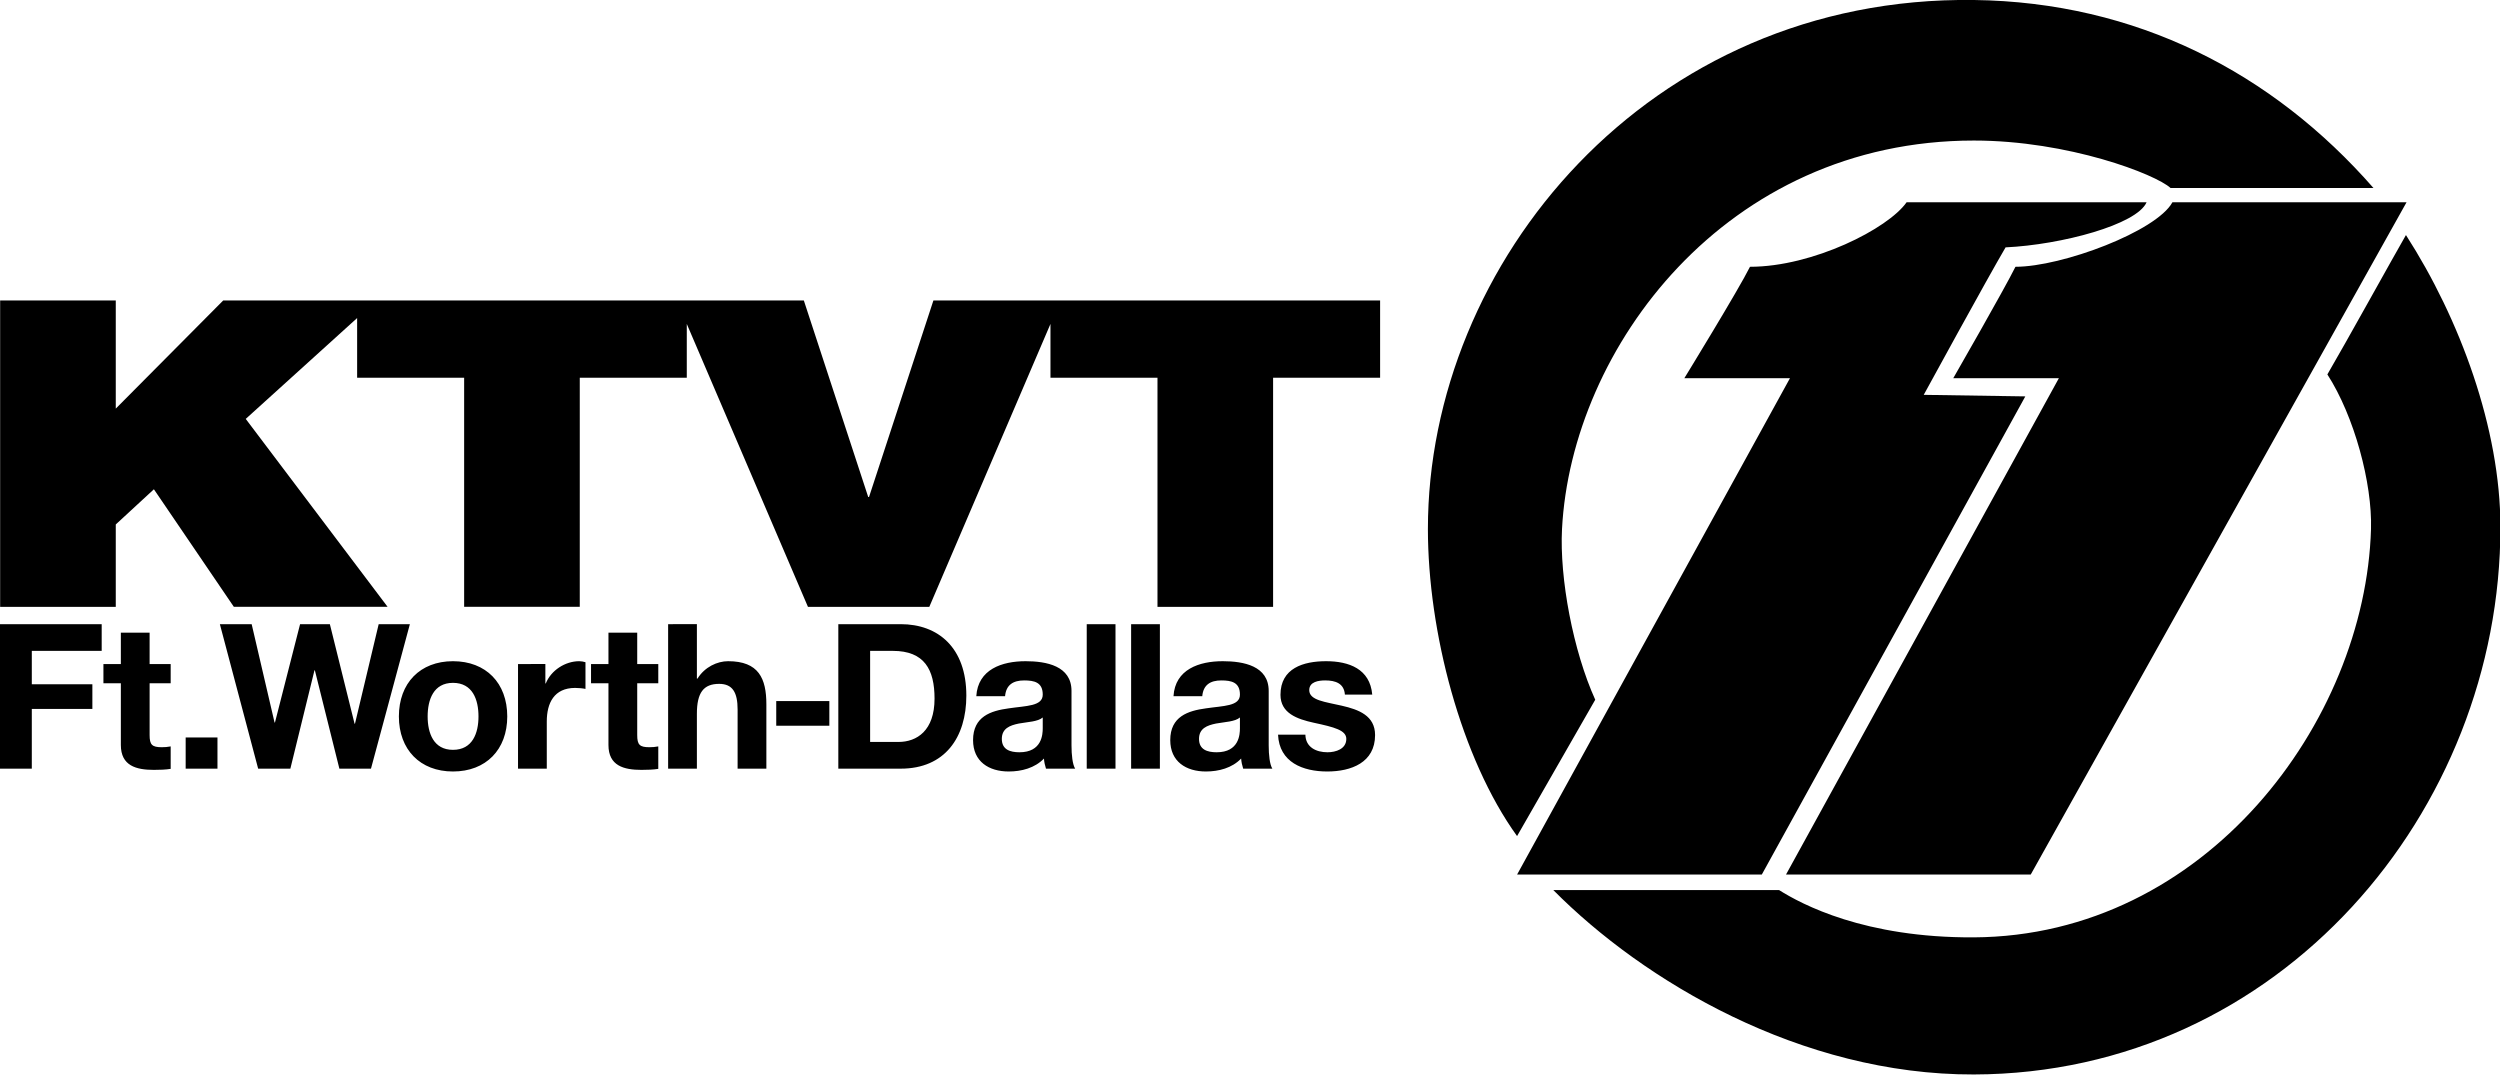
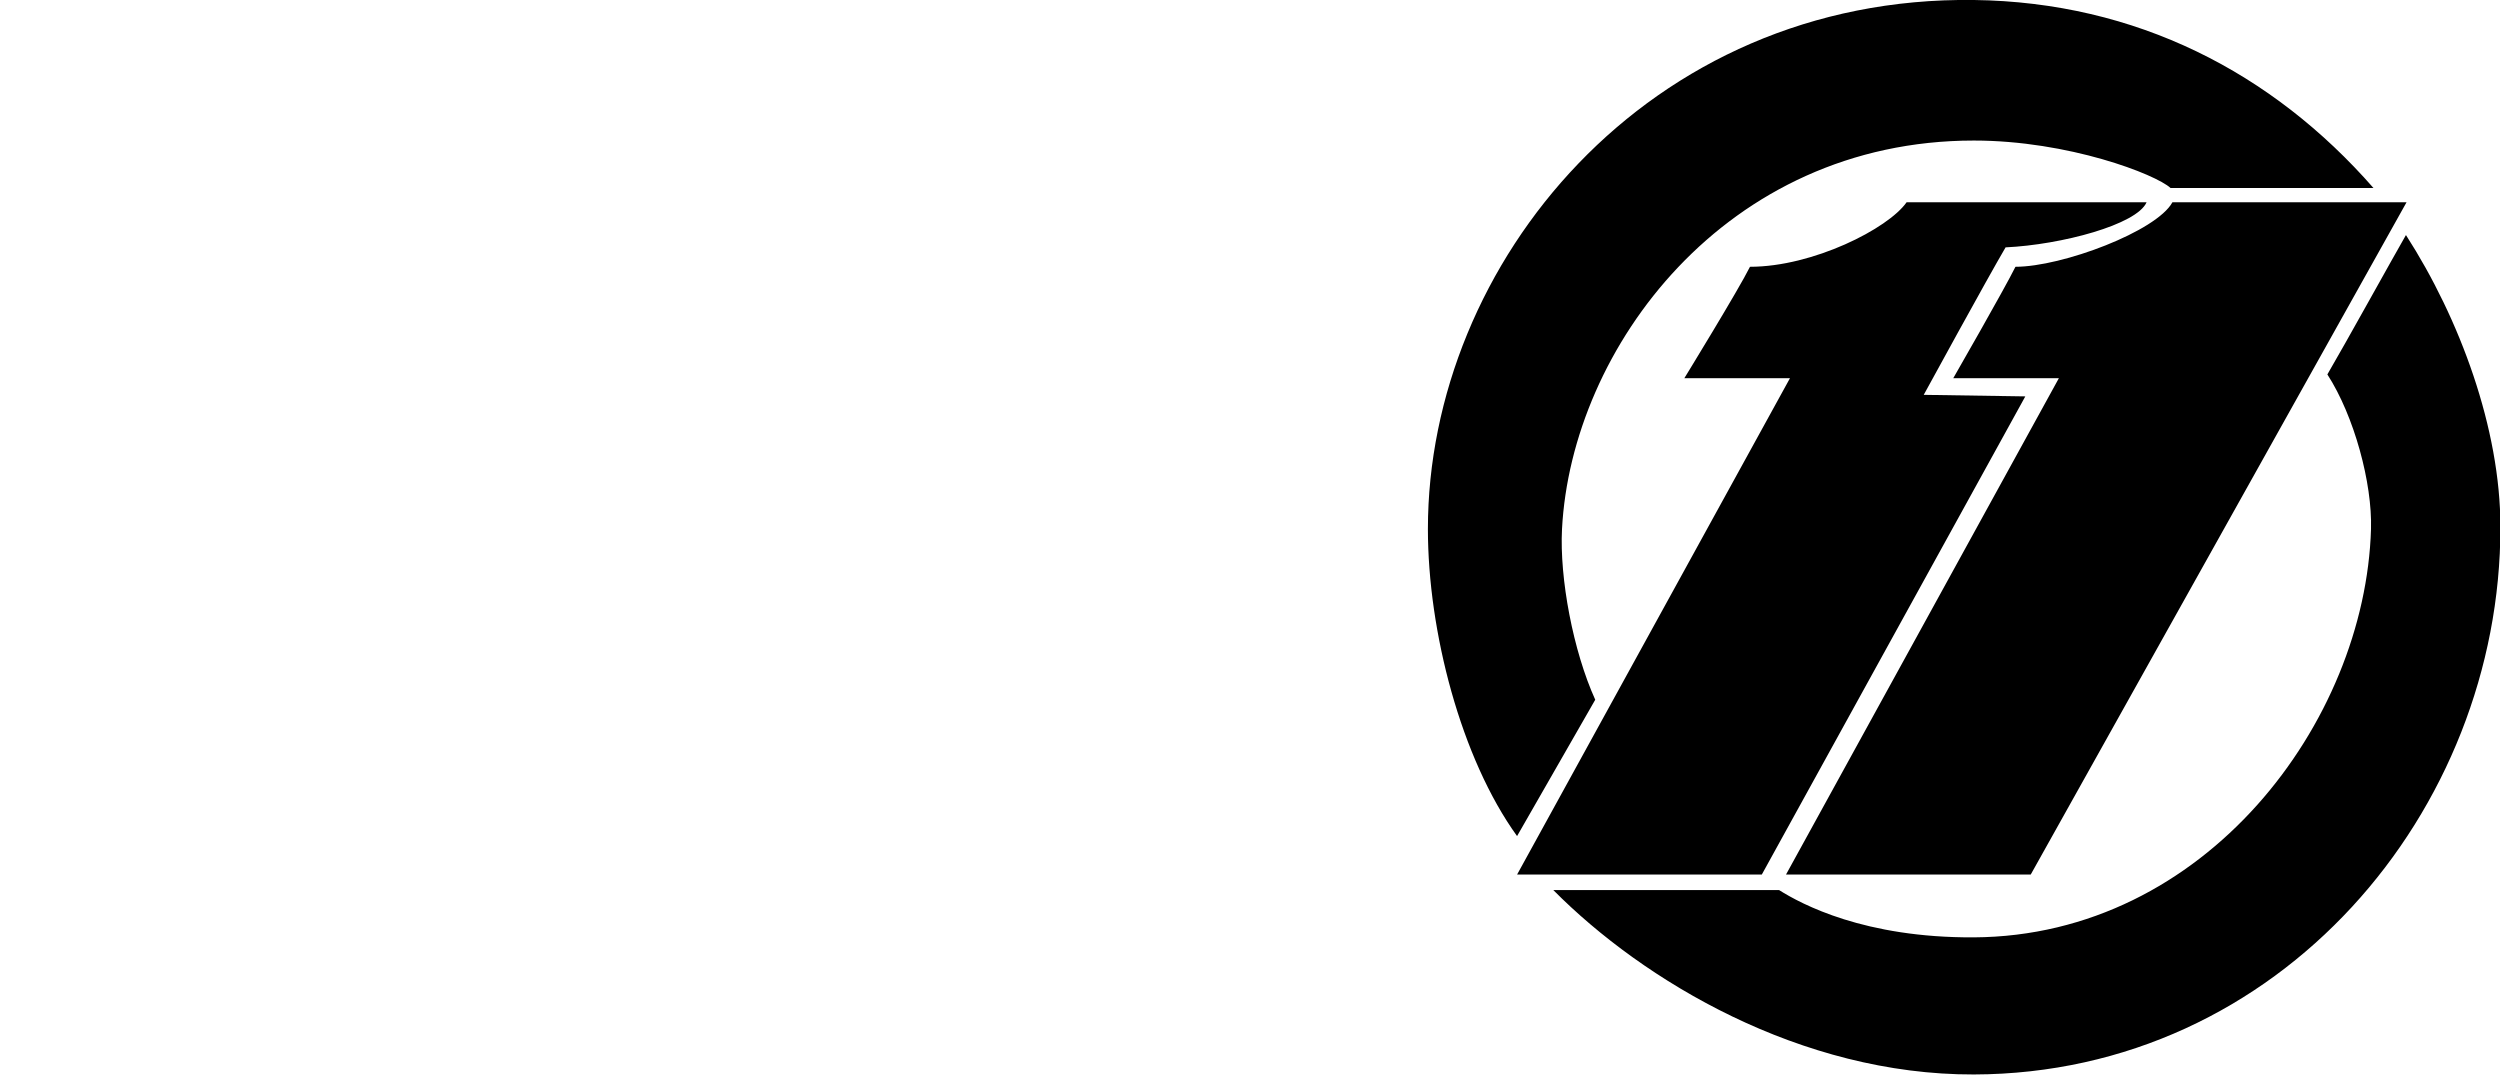
<svg xmlns="http://www.w3.org/2000/svg" xmlns:ns1="http://sodipodi.sourceforge.net/DTD/sodipodi-0.dtd" xmlns:ns2="http://www.inkscape.org/namespaces/inkscape" version="1.1" id="Layer_1" x="0px" y="0px" width="1451.399" height="624.018" viewBox="0 0 1451.399 624.018" enable-background="new 0 0 670 670" xml:space="preserve" ns1:docname="KTVT (1978).svg" ns2:version="1.4 (86a8ad7, 2024-10-11)">
  <defs id="defs5" />
  <ns1:namedview id="namedview5" pagecolor="#ffffff" bordercolor="#000000" borderopacity="0.25" ns2:showpageshadow="2" ns2:pageopacity="0.0" ns2:pagecheckerboard="0" ns2:deskcolor="#d1d1d1" ns2:zoom="0.81581125" ns2:cx="1154.6789" ns2:cy="278.86352" ns2:window-width="1920" ns2:window-height="991" ns2:window-x="-9" ns2:window-y="-9" ns2:window-maximized="1" ns2:current-layer="g4" showguides="false" />
  <g id="g5" transform="translate(818.779,-24.452)">
    <g id="g2">
		
		
	</g>
    <g id="g4" transform="matrix(0.957,0,0,0.99,1.267,4.685)" style="fill:#000000;fill-opacity:1">
      <path id="path4" d="m 602.666,157.805 c -7.432,12.442 -37.139,64.374 -47.668,81.732 16.356,24.49 27.286,63.895 26.473,90.656 -3.438,113.17 -100.537,238.725 -240.925,239.463 -66.34,0.349 -104.39,-19.353 -118.199,-27.749 H 85.398 c 54.669,53.339 150.139,108.442 255.148,108.155 185.767,-0.507 319.426,-154.527 319.426,-320.963 0,-57.818 -24.628,-122.203 -57.307,-171.293 z M 90.696,330.193 C 96.407,224.192 189.899,102.386 340.547,102.386 c 57.398,0 110.304,19.795 119.315,27.827 H 582.962 C 521.665,62.502 439.066,21.194 340.546,19.961 142.717,17.485 9.338,174.46 9.338,330.193 c 0,60.01 20.05,134.447 54.091,180.07 l 47.425,-79.953 C 97.431,401.687 89.139,359.098 90.696,330.193 Z m 281.06,-77.774 -61.626,-0.908 c 0,0 38.556,-68.258 49.654,-86.483 33.833,-1.532 79.623,-13.299 85.538,-26.443 H 299.738 c -11.213,15.474 -56.823,37.828 -95.011,37.828 -6.894,13.44 -39.821,65.334 -39.821,65.334 h 64.074 L 63.438,532.834 H 211.894 Z m -5.981,-76.006 c -6.894,13.44 -37.73,65.334 -37.73,65.334 h 64.074 L 226.576,532.834 H 375.033 L 603.026,138.585 H 460.997 c -9.611,17.022 -66.923,37.828 -95.222,37.828 z" style="fill:#000000;fill-opacity:1" ns1:nodetypes="ccssccsscssccssccsccccccccccccccccccc" />
    </g>
  </g>
-   <path id="path8" style="font-weight:900;font-stretch:expanded;font-size:233.215px;font-family:Helvetica93-ExtendedBlack;-inkscape-font-specification:'Helvetica93-ExtendedBlack, Heavy Expanded';fill-rule:evenodd;stroke-width:11.03;stroke-miterlimit:14.1;paint-order:fill markers stroke" d="m 0.083,174.452 v 177.854 h 67.127 v -47.827 l 22.137,-20.426 46.416,68.252 h 89.264 l -82.359,-109.103 64.67,-58.554 v 34.64 h 62.127 v 133.017 h 67.127 V 219.29 h 62.127 v -31.221 l 70.34,164.237 h 70.459 l 70.34,-164.242 v 31.225 h 62.127 v 133.017 h 67.125 V 219.29 H 801.235 V 174.452 H 615.686 541.895 l -37.371,114.086 H 504.048 L 466.677,174.452 H 398.718 218.598 207.337 129.575 l -62.365,62.772 v -62.772 z" />
-   <path id="path22" style="font-weight:bold;font-size:102.654px;font-family:'Helvetica Neue';-inkscape-font-specification:'Helvetica Neue, Bold';fill-rule:evenodd;stroke-width:5.324;stroke-miterlimit:14.1;paint-order:fill markers stroke" d="m 0,362.367 v 83.886 h 18.464 v -34.658 H 53.627 v -14.333 H 18.464 v -19.387 h 40.571 v -15.508 z m 127.645,0 22.227,83.886 h 18.699 l 13.994,-57.099 h 0.234 l 14.231,57.099 h 18.344 l 22.58,-83.886 h -18.11 l -13.76,57.805 h -0.234 l -14.347,-57.805 h -17.289 l -14.581,57.099 h -0.236 l -13.29,-57.099 z m 260.24,0 v 83.886 h 16.698 v -31.839 c 0,-12.336 3.882,-17.387 12.937,-17.387 7.762,0 10.702,4.934 10.702,14.921 v 34.306 h 16.698 v -37.36 c 0,-15.038 -4.467,-25.025 -22.225,-25.025 -6.233,0 -13.526,3.29 -17.76,10.104 h -0.352 v -31.606 z m 98.809,0 v 83.886 h 36.22 c 25.637,0 38.104,-18.092 38.104,-42.412 0,-27.845 -16.348,-41.474 -38.104,-41.474 z m 144.216,0 v 83.886 h 16.7 v -83.886 z m 25.772,0 v 83.886 h 16.7 v -83.886 z m -586.521,4.935 v 18.21 H 60.044 v 11.162 h 10.116 v 35.833 c 0,12.101 8.936,14.452 19.167,14.452 3.293,0 6.938,-0.117 9.761,-0.587 v -13.041 c -1.764,0.352 -3.409,0.469 -5.173,0.469 -5.645,0 -7.057,-1.408 -7.057,-7.048 v -30.076 h 12.23 v -11.162 H 86.857 v -18.21 z m 283.083,0 v 18.21 h -10.116 v 11.162 h 10.116 v 35.833 c 0,12.101 8.936,14.452 19.167,14.452 3.293,0 6.938,-0.117 9.761,-0.587 v -13.041 c -1.764,0.352 -3.409,0.469 -5.173,0.469 -5.645,0 -7.057,-1.408 -7.057,-7.048 v -30.076 h 12.23 v -11.162 h -12.23 v -18.21 z m 151.913,10.573 h 13.171 c 18.346,0 24.226,10.811 24.226,27.729 0,18.563 -10.23,25.141 -20.931,25.141 h -16.466 z m -242.183,5.994 c -19.051,0 -31.399,12.687 -31.399,32.072 0,19.268 12.348,31.958 31.399,31.958 19.169,0 31.518,-12.69 31.518,-31.958 0,-19.385 -12.349,-32.072 -31.518,-32.072 z m 73.284,0 c -8.114,0 -16.346,5.286 -19.403,12.922 h -0.236 v -11.279 H 300.742 v 60.741 h 16.698 v -27.375 c 0,-10.691 4.235,-19.502 16.466,-19.502 1.999,0 4.469,0.235 5.998,0.587 v -15.508 c -1.058,-0.353 -2.471,-0.588 -3.647,-0.588 z m 259.118,0 c -13.642,0 -27.637,4.699 -28.578,20.325 h 16.7 c 0.588,-6.579 4.704,-9.164 11.055,-9.164 5.88,0 10.82,1.058 10.82,8.225 0,6.814 -9.527,6.462 -19.758,7.989 -10.349,1.41 -20.697,4.699 -20.697,18.445 0,12.454 9.172,18.21 20.697,18.21 7.409,0 15.171,-1.997 20.463,-7.519 0.118,1.997 0.587,3.993 1.175,5.873 h 16.934 c -1.529,-2.467 -2.117,-7.988 -2.117,-13.51 v -31.604 c 0,-14.569 -14.582,-17.271 -26.695,-17.271 z m 114.48,0 c -13.642,0 -27.635,4.699 -28.575,20.325 h 16.698 c 0.588,-6.579 4.704,-9.164 11.055,-9.164 5.88,0 10.82,1.058 10.82,8.225 0,6.814 -9.527,6.462 -19.758,7.989 -10.349,1.41 -20.697,4.699 -20.697,18.445 0,12.454 9.172,18.21 20.697,18.21 7.409,0 15.171,-1.997 20.463,-7.519 0.118,1.997 0.59,3.993 1.178,5.873 h 16.934 c -1.529,-2.467 -2.117,-7.988 -2.117,-13.51 v -31.604 c 0,-14.569 -14.584,-17.271 -26.697,-17.271 z m 59.997,0 c -13.054,0 -26.461,3.993 -26.461,19.502 0,10.691 9.642,14.1 19.285,16.214 11.995,2.585 18.935,4.346 18.935,9.398 0,5.874 -6.115,7.754 -10.936,7.754 -6.586,0 -12.701,-2.936 -12.819,-10.22 h -15.877 c 0.706,16.096 14.466,21.383 28.578,21.383 13.877,0 27.755,-5.169 27.755,-21.148 0,-11.279 -9.527,-14.805 -19.287,-17.037 -9.526,-2.232 -18.935,-3.054 -18.935,-9.046 0,-4.934 5.529,-5.639 9.292,-5.639 5.998,0 10.937,1.763 11.407,8.225 h 15.875 c -1.294,-14.921 -13.522,-19.385 -26.811,-19.385 z m -506.88,12.571 c 11.407,0 14.818,9.75 14.818,19.502 0,9.634 -3.41,19.387 -14.818,19.387 -11.29,0 -14.699,-9.753 -14.699,-19.387 0,-9.752 3.41,-19.502 14.699,-19.502 z m 187.68,10.573 v 14.335 h 30.831 v -14.335 z m 154.719,9.517 v 6.227 c 0,3.642 -0.47,13.981 -13.524,13.981 -5.41,0 -10.231,-1.527 -10.231,-7.754 0,-6.109 4.702,-7.872 9.877,-8.929 5.174,-0.94 11.056,-1.058 13.878,-3.525 z m 114.48,0 v 6.227 c 0,3.642 -0.47,13.981 -13.524,13.981 -5.41,0 -10.231,-1.527 -10.231,-7.754 0,-6.109 4.705,-7.872 9.879,-8.929 5.174,-0.94 11.054,-1.058 13.876,-3.525 z m -612.061,11.631 v 18.093 h 18.464 v -18.093 z" ns1:nodetypes="cccccccccccccccccccccccccccccccsssccssccccccsssccccccccccccccccssccsscccccccccccssccsscccccccsssccssssssccccccssccssccsscsscccssssccsscsscccssssscssccsscssccssssssccccccssscccsssccccccc" />
</svg>